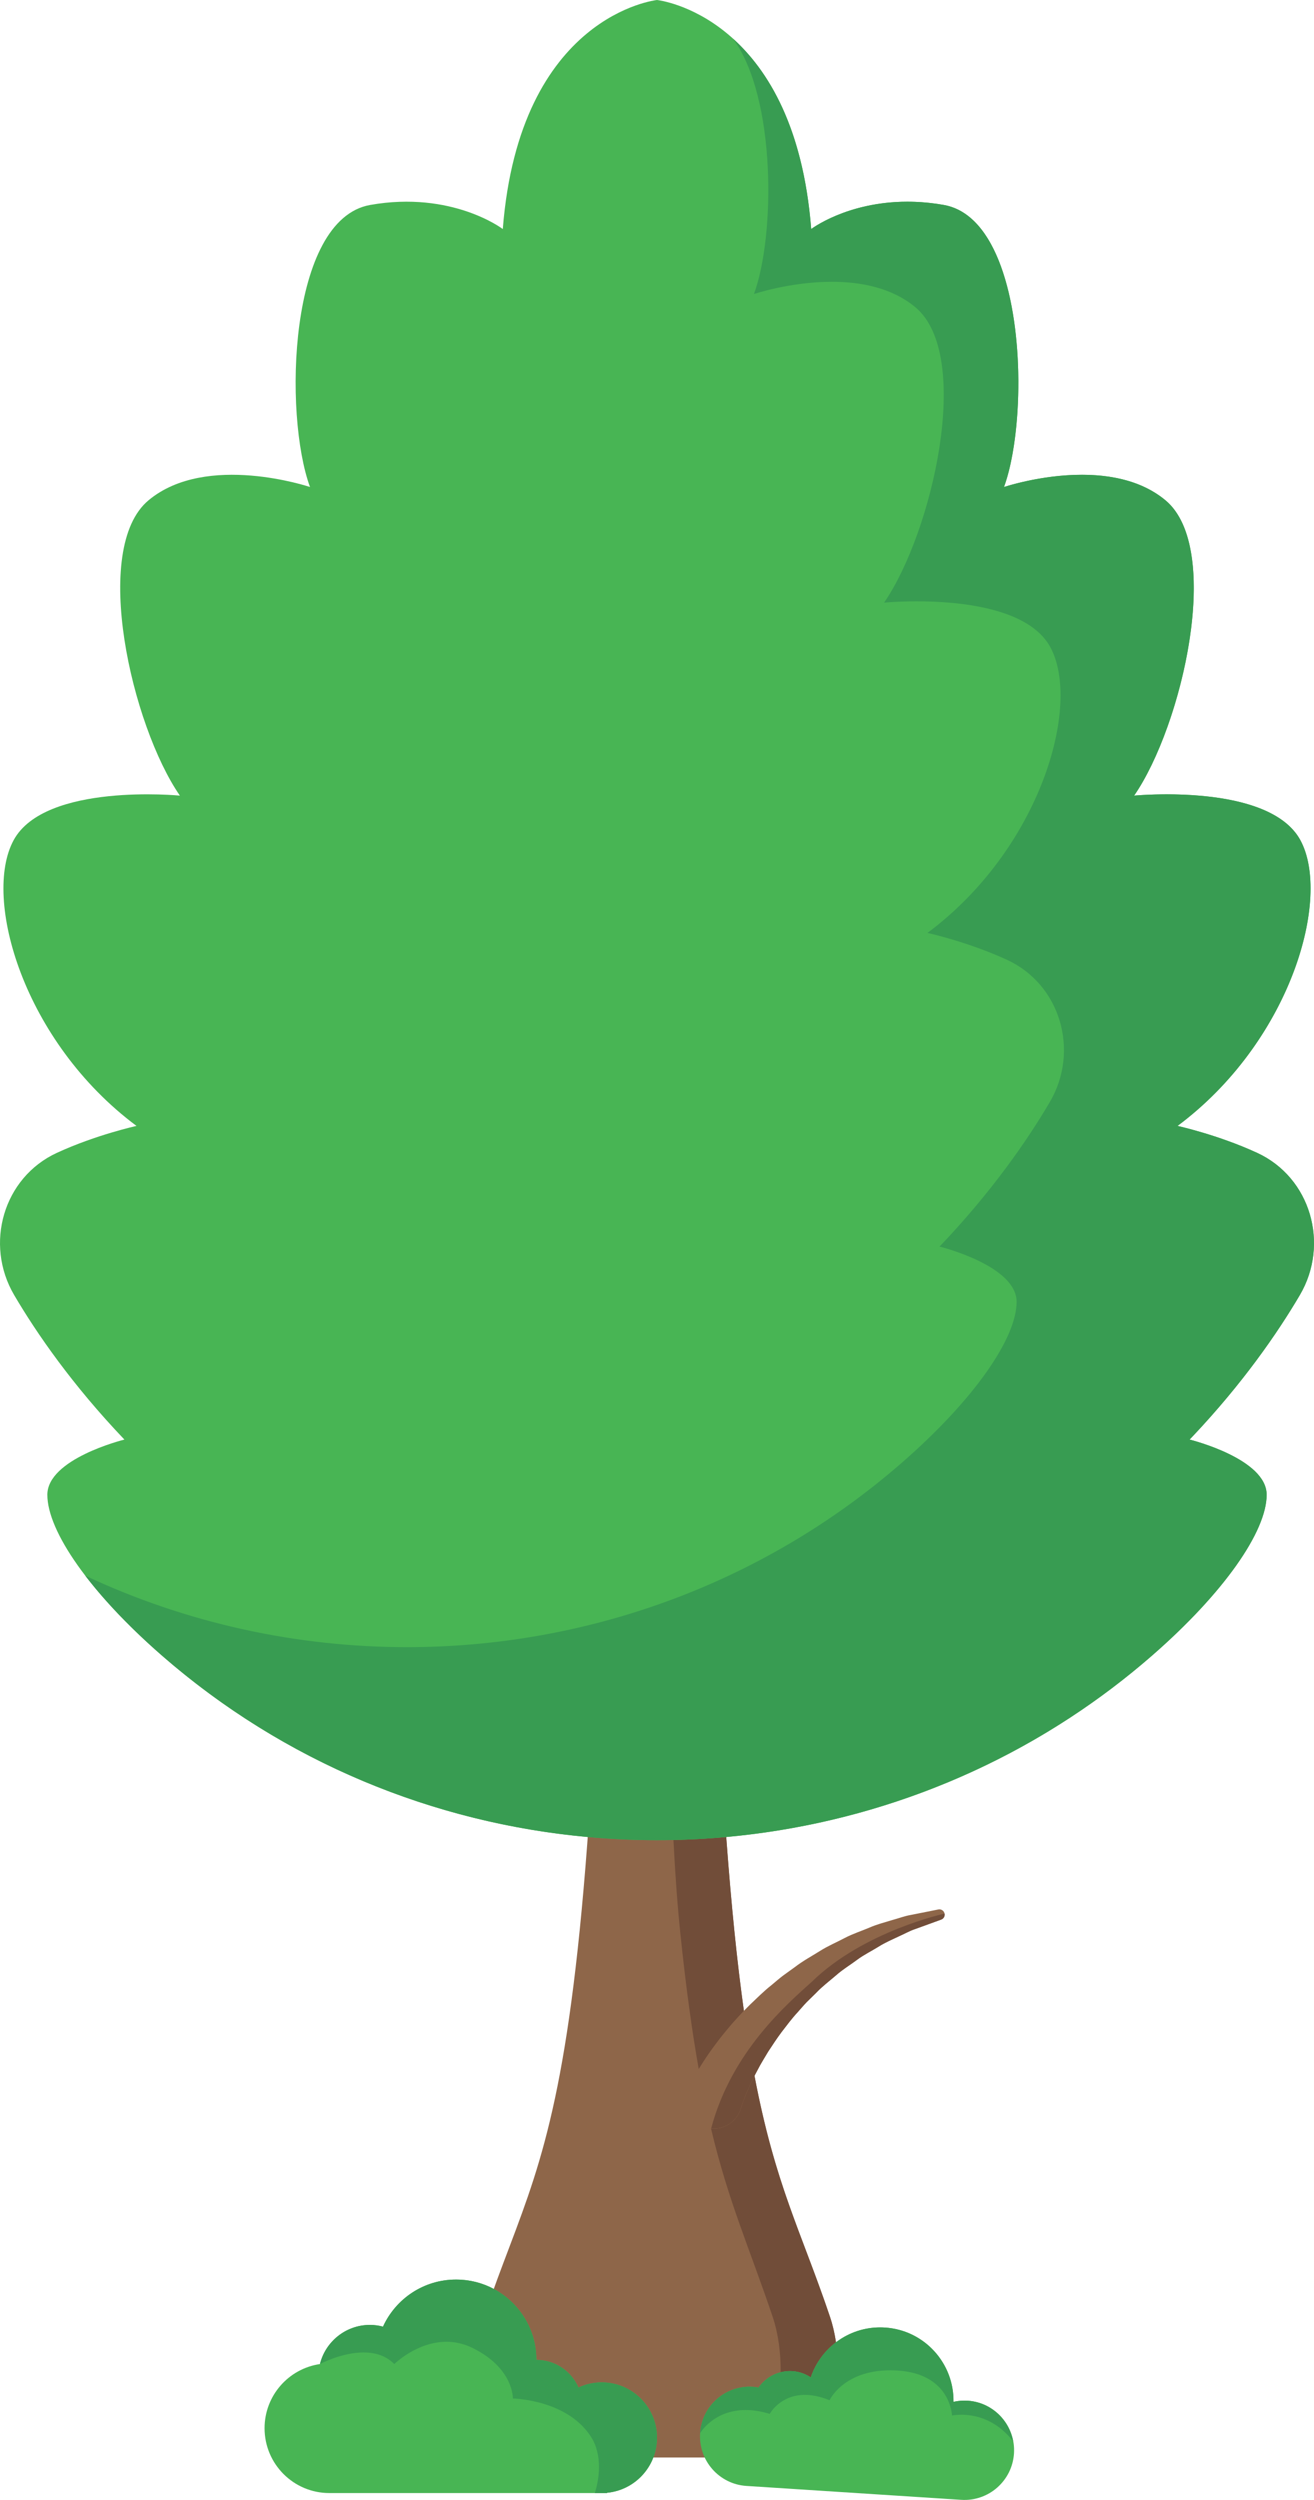
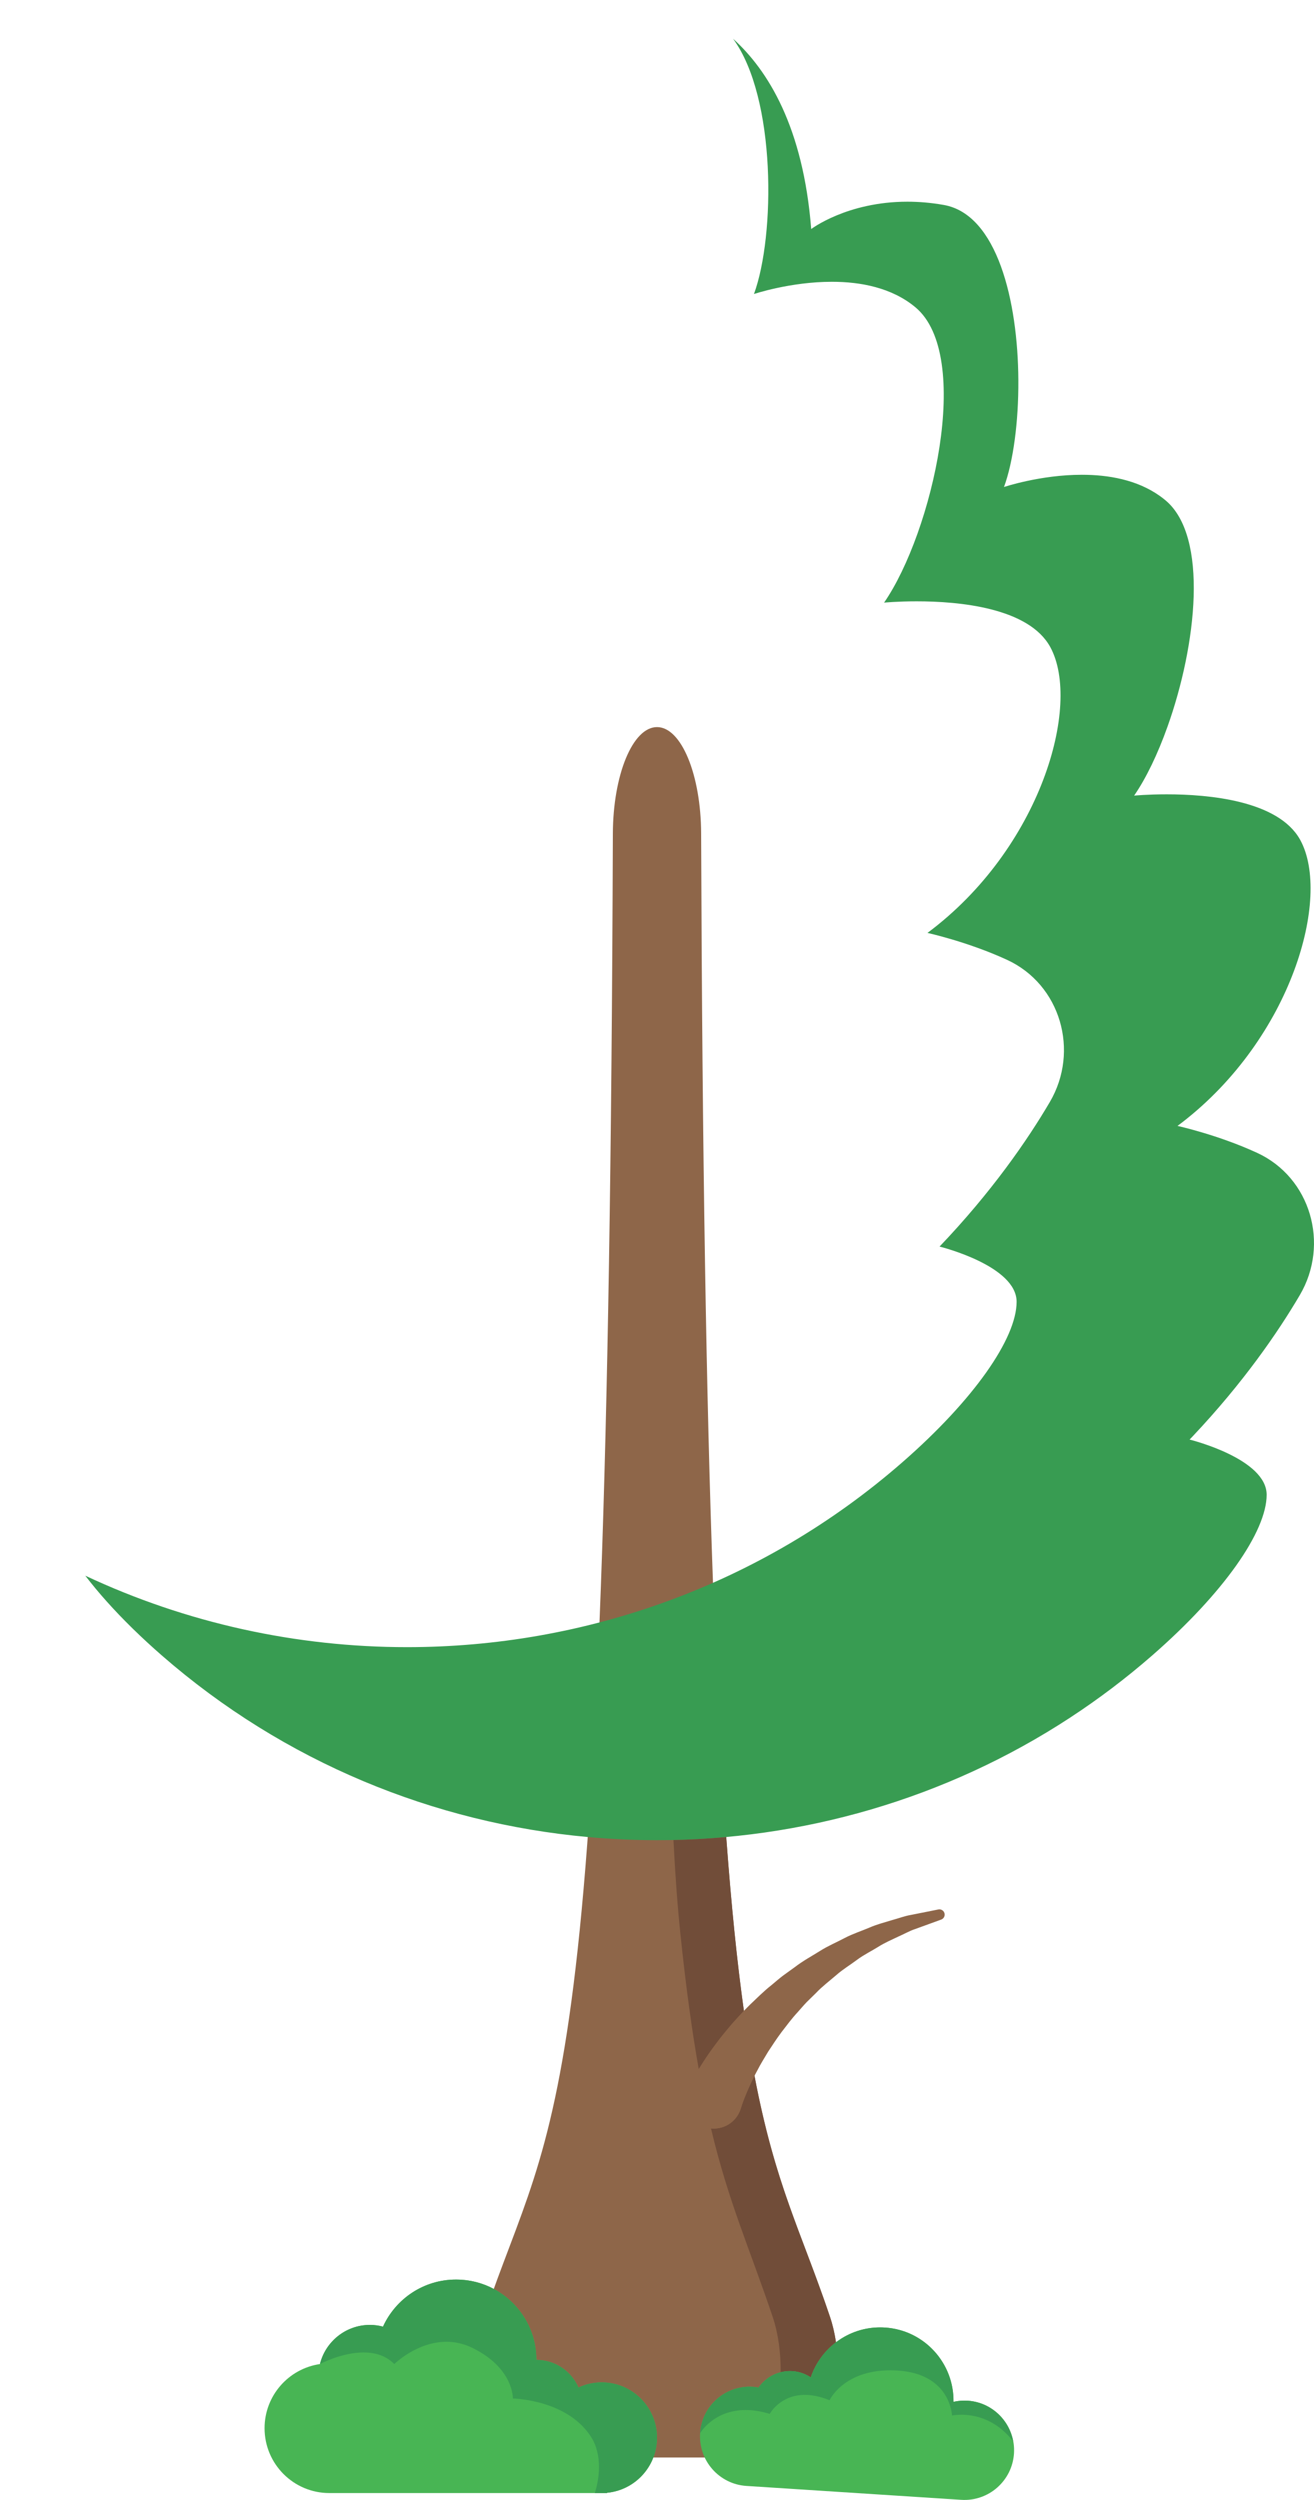
<svg xmlns="http://www.w3.org/2000/svg" style="isolation:isolate" viewBox="360.993 375.405 80.708 153.47" width="80.708pt" height="153.47pt">
  <g>
    <path d=" M 404.058 426.573 C 404.045 422.96 402.839 420.042 401.35 420.041 L 401.347 420.041 C 399.856 420.041 398.649 422.964 398.636 426.582 C 398.364 506.637 395.107 504.63 390.722 517.632 C 389.558 521.083 390.594 526.27 392.432 526.27 L 401.347 526.27 L 410.262 526.27 C 412.1 526.27 413.136 521.083 411.972 517.632 C 407.587 504.63 404.329 506.635 404.058 426.573 Z " fill="rgb(142,102,73)" />
    <path d=" M 412.34 519.197 C 412.26 518.654 412.138 518.125 411.972 517.632 C 410.202 512.384 408.615 509.58 407.335 502.838 C 407.335 502.838 407.335 502.838 407.336 502.837 C 408.616 509.581 410.202 512.383 411.972 517.632 C 412.139 518.125 412.26 518.653 412.341 519.197 C 412.34 519.197 412.34 519.197 412.34 519.197 Z  M 406.685 498.852 C 406.282 495.981 405.919 492.512 405.6 488.179 L 405.6 488.179 C 405.92 492.512 406.283 495.981 406.685 498.851 C 406.685 498.851 406.685 498.852 406.685 498.852 Z " fill="rgb(184,176,150)" />
    <path d=" M 410.791 521.352 C 410.494 521.159 410.155 521.024 409.782 520.98 C 409.744 520.975 409.705 520.972 409.666 520.969 C 409.615 520.966 409.564 520.964 409.513 520.964 C 409.316 520.964 409.125 520.989 408.942 521.035 C 408.953 519.869 408.802 518.672 408.451 517.632 C 407.008 513.353 405.748 510.62 404.663 506.07 C 404.721 506.076 404.778 506.078 404.836 506.078 C 405.452 506.078 406.032 505.747 406.341 505.203 C 406.399 505.101 406.448 504.992 406.485 504.876 L 406.49 504.862 L 406.494 504.848 C 406.494 504.848 406.503 504.822 406.518 504.773 C 406.527 504.747 406.537 504.714 406.55 504.675 C 406.575 504.588 406.632 504.431 406.714 504.218 C 406.852 503.873 407.051 503.394 407.335 502.838 C 408.615 509.58 410.202 512.384 411.972 517.632 C 412.138 518.125 412.26 518.654 412.34 519.197 C 411.631 519.736 411.084 520.482 410.791 521.352 Z  M 403.912 502.43 C 403.509 500.167 403.133 497.478 402.786 494.143 C 402.604 492.402 402.465 490.486 402.358 488.361 C 403.44 488.338 404.521 488.277 405.6 488.179 C 405.919 492.512 406.282 495.981 406.685 498.852 C 406.419 499.13 406.168 499.41 405.927 499.68 C 405.588 500.089 405.258 500.472 404.986 500.852 C 404.536 501.442 404.182 501.987 403.912 502.43 Z " fill="rgb(113,77,57)" />
    <path d=" M 401.347 525.055 C 401.347 523.179 399.826 521.658 397.949 521.658 C 397.439 521.658 396.956 521.773 396.522 521.975 C 396.089 520.977 395.096 520.278 393.939 520.278 C 393.939 517.554 391.731 515.346 389.006 515.346 C 387.011 515.346 385.294 516.531 384.517 518.236 C 384.261 518.169 383.994 518.13 383.718 518.13 C 382.231 518.13 380.987 519.154 380.644 520.534 C 378.72 520.815 377.243 522.471 377.243 524.472 C 377.243 526.671 379.025 528.453 381.223 528.453 L 398.279 528.453 L 398.279 528.436 C 400 528.271 401.347 526.821 401.347 525.055 Z " fill="rgb(72,181,84)" />
    <path d=" M 398.279 528.453 L 397.53 528.453 L 397.53 528.453 L 398.279 528.453 L 398.279 528.436 C 399.583 528.311 400.672 527.448 401.123 526.27 L 401.123 526.27 C 400.672 527.448 399.583 528.311 398.279 528.436 L 398.279 528.453 Z  M 380.644 520.534 C 380.815 519.844 381.212 519.243 381.752 518.815 C 381.212 519.243 380.815 519.844 380.644 520.534 Z  M 384.536 518.196 C 385.321 516.513 387.027 515.345 389.006 515.345 C 389.843 515.345 390.631 515.554 391.321 515.921 L 391.321 515.921 C 390.63 515.554 389.843 515.346 389.006 515.346 C 387.027 515.346 385.321 516.513 384.536 518.196 Z " fill="rgb(152,207,154)" />
    <path d=" M 401.123 526.27 L 401.123 526.27 C 401.268 525.893 401.347 525.483 401.347 525.055 C 401.347 523.223 399.896 521.729 398.081 521.66 C 399.896 521.729 401.347 523.223 401.347 525.055 C 401.347 525.483 401.268 525.893 401.123 526.27 Z  M 393.939 520.278 C 393.939 518.39 392.878 516.75 391.321 515.921 L 391.321 515.921 C 392.878 516.75 393.939 518.39 393.939 520.278 Z " fill="rgb(93,89,57)" />
    <path d=" M 398.279 528.453 L 397.53 528.453 C 397.729 527.815 398.038 526.408 397.407 525.188 C 395.996 522.704 392.495 522.648 392.495 522.648 C 392.495 522.648 392.551 520.784 390.011 519.542 C 389.458 519.272 388.919 519.166 388.413 519.166 C 386.594 519.166 385.211 520.534 385.211 520.534 C 384.684 519.999 384.001 519.821 383.324 519.821 C 381.971 519.821 380.644 520.534 380.644 520.534 L 380.644 520.534 C 380.815 519.844 381.212 519.243 381.752 518.815 C 382.292 518.386 382.974 518.13 383.718 518.13 C 383.994 518.13 384.261 518.169 384.517 518.236 C 384.523 518.222 384.529 518.209 384.536 518.196 C 385.321 516.513 387.027 515.346 389.006 515.346 C 389.843 515.346 390.63 515.554 391.321 515.921 C 392.878 516.75 393.939 518.39 393.939 520.278 L 393.939 520.278 C 395.096 520.278 396.089 520.977 396.522 521.975 C 396.956 521.773 397.439 521.658 397.949 521.658 C 397.993 521.658 398.037 521.659 398.081 521.66 C 399.896 521.729 401.347 523.223 401.347 525.055 C 401.347 525.483 401.268 525.893 401.123 526.27 C 400.672 527.448 399.583 528.311 398.279 528.436 L 398.279 528.453 Z " fill="rgb(56,156,82)" />
    <path d=" M 420.427 522.783 C 420.128 522.764 419.837 522.79 419.558 522.853 C 419.594 520.467 417.756 518.447 415.349 518.292 C 413.266 518.157 411.427 519.463 410.791 521.352 C 410.463 521.139 410.084 520.996 409.666 520.969 C 408.813 520.914 408.042 521.323 407.584 521.975 C 407.469 521.954 407.353 521.938 407.234 521.931 C 405.553 521.822 404.103 523.096 403.995 524.777 C 403.886 526.457 405.16 527.907 406.841 528.016 L 420.034 528.869 C 421.715 528.977 423.165 527.703 423.274 526.022 C 423.382 524.342 422.108 522.892 420.427 522.783 Z " fill="rgb(72,181,84)" />
-     <path d=" M 419.558 522.853 L 419.558 522.853 C 419.776 522.804 420.002 522.777 420.233 522.777 C 420.297 522.777 420.362 522.779 420.427 522.783 C 420.363 522.779 420.298 522.777 420.234 522.777 C 420.003 522.777 419.776 522.804 419.558 522.853 Z  M 420.612 522.801 C 420.611 522.801 420.609 522.8 420.608 522.8 C 420.609 522.8 420.611 522.801 420.612 522.801 Z  M 420.597 522.799 C 420.594 522.799 420.592 522.798 420.589 522.798 C 420.592 522.798 420.594 522.799 420.597 522.799 Z  M 419.559 522.797 C 419.564 520.752 418.194 518.985 416.275 518.449 C 418.194 518.985 419.564 520.752 419.559 522.797 Z  M 420.58 522.797 C 420.577 522.797 420.574 522.796 420.57 522.796 C 420.573 522.796 420.577 522.797 420.58 522.797 Z  M 420.562 522.795 C 420.558 522.794 420.553 522.794 420.549 522.794 C 420.553 522.794 420.558 522.794 420.562 522.795 Z  M 420.544 522.793 C 420.538 522.792 420.532 522.792 420.526 522.791 C 420.532 522.792 420.538 522.792 420.544 522.793 Z  M 420.523 522.791 C 420.518 522.79 420.513 522.79 420.507 522.789 C 420.512 522.79 420.518 522.79 420.523 522.791 Z  M 420.503 522.789 C 420.498 522.789 420.494 522.788 420.489 522.788 C 420.494 522.788 420.498 522.789 420.503 522.789 Z  M 420.483 522.787 C 420.479 522.787 420.474 522.787 420.47 522.786 C 420.475 522.787 420.479 522.787 420.483 522.787 Z  M 420.465 522.786 C 420.46 522.786 420.455 522.785 420.45 522.785 C 420.455 522.785 420.46 522.786 420.465 522.786 Z  M 420.446 522.785 C 420.44 522.784 420.434 522.784 420.427 522.783 C 420.434 522.784 420.44 522.784 420.446 522.785 Z " fill="rgb(152,207,154)" />
    <path d=" M 410.791 521.352 C 410.494 521.159 410.155 521.024 409.782 520.98 C 410.155 521.024 410.494 521.159 410.791 521.352 C 410.791 521.352 410.791 521.352 410.791 521.352 Z " fill="rgb(77,68,50)" />
    <path d=" M 423.221 525.28 C 422.135 523.87 420.794 523.644 420.044 523.644 C 419.689 523.644 419.467 523.695 419.467 523.695 C 419.467 523.695 419.392 521.142 416.137 520.932 C 415.977 520.922 415.823 520.917 415.674 520.917 C 412.793 520.917 411.946 522.755 411.946 522.755 C 411.365 522.518 410.862 522.426 410.431 522.426 C 408.898 522.426 408.271 523.592 408.271 523.592 C 407.72 523.424 407.229 523.355 406.793 523.355 C 404.817 523.355 403.995 524.777 403.995 524.777 C 404.099 523.163 405.44 521.924 407.034 521.924 C 407.1 521.924 407.167 521.926 407.234 521.931 C 407.353 521.938 407.469 521.954 407.584 521.975 C 408.015 521.362 408.721 520.964 409.513 520.964 C 409.564 520.964 409.615 520.966 409.666 520.969 C 409.705 520.972 409.744 520.975 409.782 520.98 C 410.155 521.024 410.494 521.159 410.791 521.352 L 410.791 521.352 C 410.792 521.352 410.792 521.352 410.792 521.352 C 411.397 519.552 413.094 518.282 415.054 518.282 C 415.152 518.282 415.25 518.285 415.349 518.292 C 415.669 518.312 415.978 518.366 416.275 518.449 C 418.194 518.985 419.564 520.752 419.559 522.797 C 419.559 522.816 419.559 522.834 419.558 522.853 L 419.558 522.853 C 419.558 522.853 419.558 522.853 419.558 522.853 C 419.776 522.804 420.003 522.777 420.234 522.777 C 420.298 522.777 420.363 522.779 420.427 522.783 L 420.427 522.783 L 420.427 522.783 C 420.434 522.784 420.44 522.784 420.446 522.785 C 420.448 522.785 420.449 522.785 420.45 522.785 C 420.455 522.785 420.46 522.786 420.465 522.786 C 420.467 522.786 420.468 522.786 420.47 522.786 C 420.474 522.787 420.479 522.787 420.483 522.787 C 420.485 522.788 420.487 522.788 420.489 522.788 C 420.494 522.788 420.498 522.789 420.503 522.789 C 420.504 522.789 420.506 522.789 420.507 522.789 C 420.513 522.79 420.518 522.79 420.523 522.791 C 420.524 522.791 420.525 522.791 420.526 522.791 C 420.532 522.792 420.538 522.792 420.544 522.793 C 420.546 522.793 420.547 522.793 420.549 522.794 C 420.553 522.794 420.558 522.794 420.562 522.795 C 420.565 522.795 420.568 522.796 420.57 522.796 C 420.574 522.796 420.577 522.797 420.58 522.797 C 420.583 522.797 420.586 522.798 420.589 522.798 C 420.592 522.798 420.594 522.799 420.597 522.799 C 420.6 522.799 420.604 522.8 420.608 522.8 C 420.609 522.8 420.611 522.801 420.612 522.801 C 421.949 522.968 422.987 523.994 423.221 525.28 Z " fill="rgb(56,156,82)" />
    <path d=" M 403.284 503.57 C 403.284 503.57 403.321 503.497 403.389 503.36 C 403.469 503.197 403.58 502.995 403.719 502.753 C 404.005 502.267 404.419 501.595 404.986 500.852 C 405.258 500.472 405.588 500.089 405.927 499.68 C 406.28 499.283 406.655 498.868 407.066 498.464 C 407.485 498.066 407.904 497.646 408.378 497.271 C 408.611 497.079 408.838 496.879 409.079 496.694 L 409.82 496.16 C 410.302 495.788 410.841 495.497 411.345 495.182 C 411.846 494.863 412.393 494.635 412.889 494.372 C 413.388 494.111 413.913 493.946 414.384 493.745 C 414.854 493.539 415.327 493.42 415.753 493.289 C 416.184 493.172 416.564 493.026 416.922 492.966 C 417.275 492.896 417.583 492.834 417.837 492.784 C 418.341 492.683 418.629 492.626 418.629 492.626 C 418.804 492.591 418.975 492.705 419.01 492.881 C 419.041 493.04 418.951 493.195 418.803 493.248 L 418.774 493.258 C 418.774 493.258 418.506 493.356 418.037 493.526 C 417.803 493.611 417.52 493.714 417.195 493.832 C 416.868 493.938 416.526 494.135 416.14 494.305 C 415.759 494.489 415.338 494.664 414.93 494.925 C 414.52 495.18 414.064 495.399 413.643 495.711 C 413.224 496.025 412.763 496.3 412.352 496.661 C 411.94 497.019 411.499 497.346 411.119 497.748 L 410.533 498.323 C 410.344 498.52 410.17 498.73 409.991 498.929 C 409.624 499.321 409.312 499.75 409 500.151 C 408.696 500.559 408.426 500.971 408.173 501.358 C 407.936 501.758 407.702 502.126 407.522 502.486 C 407.135 503.191 406.88 503.802 406.714 504.218 C 406.632 504.431 406.575 504.588 406.55 504.675 C 406.514 504.788 406.494 504.848 406.494 504.848 L 406.485 504.876 C 406.191 505.788 405.214 506.288 404.303 505.994 C 403.392 505.701 402.892 504.724 403.185 503.813 L 403.284 503.57 Z " fill="rgb(142,102,73)" />
-     <path d=" M 406.341 505.203 C 406.399 505.101 406.448 504.992 406.485 504.876 L 406.49 504.862 L 406.485 504.876 C 406.448 504.992 406.399 505.101 406.341 505.203 Z " fill="rgb(90,61,49)" />
    <path d=" M 407.336 502.837 L 407.336 502.837 C 407.394 502.723 407.456 502.606 407.522 502.486 L 407.522 502.486 L 407.522 502.486 C 407.456 502.606 407.394 502.723 407.336 502.837 Z " fill="rgb(184,176,150)" />
-     <path d=" M 407.335 502.838 L 407.335 502.838 C 407.335 502.838 407.335 502.838 407.336 502.837 L 407.336 502.837 C 407.335 502.838 407.335 502.838 407.335 502.838 Z " fill="rgb(143,124,98)" />
+     <path d=" M 407.335 502.838 L 407.335 502.838 C 407.335 502.838 407.335 502.838 407.336 502.837 C 407.335 502.838 407.335 502.838 407.335 502.838 Z " fill="rgb(143,124,98)" />
    <path d=" M 406.518 504.773 C 406.527 504.747 406.537 504.714 406.55 504.675 C 406.575 504.588 406.632 504.431 406.714 504.218 C 406.852 503.873 407.051 503.394 407.335 502.838 L 407.335 502.838 C 407.051 503.394 406.852 503.873 406.714 504.218 C 406.632 504.431 406.575 504.588 406.55 504.675 C 406.537 504.714 406.527 504.747 406.518 504.773 Z " fill="rgb(90,61,49)" />
    <path d=" M 407.879 501.848 C 407.974 501.689 408.073 501.527 408.173 501.358 C 408.426 500.971 408.696 500.559 409 500.151 C 409.312 499.75 409.624 499.321 409.991 498.929 C 410.17 498.73 410.344 498.52 410.533 498.323 L 411.119 497.748 C 411.367 497.486 411.64 497.256 411.915 497.028 C 411.64 497.256 411.367 497.486 411.119 497.748 L 410.533 498.323 C 410.344 498.52 410.17 498.73 409.991 498.929 C 409.624 499.321 409.312 499.75 409 500.151 C 408.696 500.559 408.426 500.971 408.173 501.359 C 408.073 501.527 407.974 501.689 407.879 501.848 Z  M 412.668 496.404 C 412.991 496.16 413.329 495.946 413.643 495.711 C 414.064 495.399 414.52 495.18 414.93 494.925 C 415.079 494.829 415.231 494.745 415.381 494.668 C 415.231 494.745 415.08 494.829 414.93 494.925 C 414.52 495.18 414.064 495.399 413.643 495.711 C 413.329 495.946 412.991 496.16 412.668 496.404 Z  M 416.14 494.305 L 416.14 494.305 C 416.526 494.135 416.868 493.938 417.195 493.832 C 417.52 493.714 417.803 493.611 418.037 493.526 C 418.506 493.356 418.774 493.258 418.774 493.258 L 418.803 493.248 C 418.951 493.195 419.041 493.04 419.01 492.881 C 419.042 493.04 418.951 493.195 418.803 493.248 L 418.774 493.258 C 418.774 493.258 418.506 493.356 418.037 493.526 C 417.803 493.611 417.52 493.714 417.196 493.832 C 416.868 493.938 416.526 494.135 416.14 494.305 L 416.14 494.305 Z " fill="rgb(184,176,150)" />
-     <path d=" M 404.836 506.076 C 404.783 506.076 404.729 506.073 404.674 506.068 C 405.929 501.332 409.381 498.398 410.861 497.06 C 414.044 493.958 419.01 492.881 419.01 492.881 L 419.01 492.881 C 419.041 493.04 418.951 493.195 418.803 493.248 L 418.774 493.258 C 418.774 493.258 418.506 493.356 418.037 493.526 C 417.803 493.611 417.52 493.714 417.195 493.832 C 416.868 493.938 416.526 494.135 416.14 494.305 L 416.14 494.305 C 415.899 494.422 415.641 494.534 415.381 494.668 C 415.231 494.745 415.079 494.829 414.93 494.925 C 414.52 495.18 414.064 495.399 413.643 495.711 C 413.329 495.946 412.991 496.16 412.668 496.404 C 412.561 496.486 412.455 496.571 412.352 496.661 C 412.209 496.786 412.062 496.907 411.915 497.028 C 411.64 497.256 411.367 497.486 411.119 497.748 L 410.533 498.323 C 410.344 498.52 410.17 498.73 409.991 498.929 C 409.624 499.321 409.312 499.75 409 500.151 C 408.696 500.559 408.426 500.971 408.173 501.358 C 408.073 501.527 407.974 501.689 407.879 501.848 C 407.748 502.066 407.626 502.278 407.522 502.486 L 407.522 502.486 C 407.456 502.606 407.394 502.723 407.336 502.837 C 407.335 502.838 407.335 502.838 407.335 502.838 C 407.051 503.394 406.852 503.873 406.714 504.218 C 406.632 504.431 406.575 504.588 406.55 504.675 C 406.537 504.714 406.527 504.747 406.518 504.773 C 406.502 504.822 406.494 504.848 406.494 504.848 L 406.49 504.862 L 406.485 504.876 C 406.448 504.992 406.399 505.101 406.341 505.203 C 406.032 505.746 405.453 506.076 404.836 506.076 Z " fill="rgb(113,77,57)" />
-     <path d=" M 438.201 446.175 C 435.781 445.062 433.317 444.525 433.317 444.525 C 440.273 439.345 442.789 430.538 440.865 426.986 C 438.941 423.434 430.653 424.248 430.653 424.248 C 433.613 419.956 436.129 409.077 432.577 406.117 C 429.024 403.157 422.66 405.303 422.66 405.303 C 424.288 400.863 423.992 388.874 418.96 387.986 C 413.927 387.098 410.819 389.466 410.819 389.466 C 409.783 376.293 401.347 375.405 401.347 375.405 C 401.347 375.405 392.91 376.293 391.875 389.466 C 391.875 389.466 388.766 387.098 383.734 387.986 C 378.701 388.874 378.406 400.863 380.034 405.303 C 380.034 405.303 373.669 403.157 370.117 406.117 C 366.565 409.077 369.081 419.956 372.041 424.248 C 372.041 424.248 363.753 423.434 361.829 426.986 C 359.905 430.538 362.421 439.345 369.377 444.525 C 369.377 444.525 366.913 445.062 364.493 446.175 C 361.196 447.691 360.024 451.778 361.862 454.907 C 363.237 457.248 365.431 460.425 368.634 463.78 C 368.485 463.817 363.901 464.976 363.901 467.17 C 363.901 469.415 366.531 473.194 370.925 477.027 C 388.269 492.154 414.425 492.154 431.769 477.027 C 436.163 473.194 438.793 469.415 438.793 467.17 C 438.793 464.976 434.209 463.817 434.06 463.78 C 437.263 460.425 439.456 457.248 440.832 454.907 C 442.67 451.778 441.498 447.691 438.201 446.175 Z " fill="rgb(72,181,84)" />
    <path d=" M 397.094 488.179 C 387.671 487.321 378.465 483.603 370.925 477.027 C 370.317 476.497 369.743 475.968 369.206 475.444 C 369.744 475.968 370.317 476.497 370.925 477.027 C 378.465 483.603 387.671 487.321 397.094 488.179 L 397.094 488.179 Z " fill="rgb(152,207,154)" />
    <path d=" M 369.188 475.427 C 369.183 475.422 369.178 475.417 369.172 475.411 C 369.178 475.417 369.183 475.422 369.188 475.427 Z  M 369.139 475.378 C 369.138 475.378 369.138 475.378 369.138 475.378 C 369.138 475.378 369.138 475.378 369.139 475.378 Z  M 440.832 454.907 L 440.832 454.907 C 442.67 451.778 441.498 447.691 438.201 446.175 C 441.498 447.691 442.67 451.778 440.832 454.907 L 440.832 454.907 Z  M 440.842 426.944 C 439.495 424.546 435.219 424.168 432.654 424.168 L 432.654 424.168 C 435.219 424.168 439.495 424.546 440.842 426.944 Z  M 430.653 424.248 C 431.393 423.175 432.105 421.69 432.701 420.021 C 432.105 421.69 431.393 423.175 430.653 424.248 C 430.653 424.248 430.653 424.248 430.653 424.248 Z  M 432.228 405.849 C 430.828 404.855 429.071 404.551 427.445 404.551 L 427.445 404.551 C 429.071 404.551 430.828 404.855 432.228 405.849 Z  M 422.66 405.303 C 423.224 403.764 423.558 401.317 423.542 398.74 C 423.558 401.317 423.225 403.764 422.66 405.303 C 422.66 405.303 422.66 405.303 422.66 405.303 Z  M 410.819 389.466 L 410.819 389.466 C 410.842 389.448 413.042 387.787 416.724 387.787 L 416.724 387.787 C 413.023 387.787 410.819 389.466 410.819 389.466 Z " fill="rgb(152,207,154)" />
    <path d=" M 401.347 488.372 C 399.928 488.372 398.508 488.308 397.094 488.179 C 387.671 487.321 378.465 483.603 370.925 477.027 C 370.317 476.497 369.744 475.968 369.206 475.444 C 369.2 475.438 369.194 475.432 369.188 475.427 C 369.183 475.422 369.178 475.417 369.172 475.411 C 369.161 475.4 369.15 475.389 369.139 475.378 C 369.138 475.378 369.138 475.378 369.138 475.378 C 367.997 474.261 367.021 473.167 366.231 472.135 C 372.465 475.06 379.229 476.523 385.992 476.523 C 396.866 476.523 407.74 472.742 416.411 465.179 C 420.805 461.347 423.435 457.568 423.435 455.323 C 423.435 453.128 418.851 451.969 418.702 451.932 C 421.905 448.577 424.099 445.4 425.474 443.059 C 427.313 439.93 426.14 435.844 422.843 434.327 C 420.423 433.214 417.959 432.677 417.959 432.677 C 424.915 427.497 427.431 418.691 425.508 415.138 C 424.188 412.703 419.876 412.32 417.296 412.32 C 416.114 412.32 415.295 412.4 415.295 412.4 C 418.255 408.108 420.771 397.23 417.219 394.269 C 415.769 393.061 413.851 392.704 412.088 392.704 C 409.532 392.704 407.303 393.455 407.303 393.455 C 408.614 389.878 408.675 381.403 406.017 377.78 C 408.156 379.712 410.326 383.195 410.819 389.466 C 410.819 389.466 410.819 389.466 410.819 389.466 C 410.819 389.466 410.819 389.466 410.819 389.466 C 410.819 389.466 413.023 387.787 416.724 387.787 C 417.418 387.787 418.165 387.846 418.959 387.986 C 422.247 388.566 423.514 393.884 423.542 398.74 C 423.558 401.317 423.224 403.764 422.66 405.303 C 422.66 405.303 422.66 405.303 422.66 405.303 C 422.66 405.303 422.66 405.303 422.66 405.303 C 422.66 405.303 424.889 404.551 427.445 404.551 C 429.071 404.551 430.828 404.855 432.228 405.849 C 432.347 405.933 432.463 406.023 432.577 406.117 C 435.241 408.337 434.491 415.011 432.701 420.021 C 432.105 421.69 431.393 423.175 430.653 424.248 C 430.653 424.248 430.653 424.248 430.653 424.248 C 430.653 424.248 430.653 424.248 430.653 424.248 C 430.653 424.248 431.471 424.168 432.654 424.168 C 435.219 424.168 439.495 424.546 440.842 426.944 C 440.85 426.958 440.857 426.972 440.865 426.986 C 442.763 430.49 440.341 439.105 433.6 444.311 C 433.506 444.383 433.412 444.454 433.317 444.525 L 433.317 444.525 L 433.317 444.525 C 433.317 444.525 435.781 445.062 438.201 446.175 L 438.201 446.175 C 441.498 447.691 442.67 451.778 440.832 454.907 L 440.832 454.907 C 439.483 457.202 437.348 460.301 434.246 463.584 C 434.184 463.649 434.122 463.714 434.06 463.78 L 434.06 463.78 L 434.06 463.78 C 434.209 463.817 438.793 464.976 438.793 467.17 C 438.793 469.415 436.163 473.194 431.769 477.027 L 431.769 477.027 C 430.16 478.43 428.475 479.703 426.728 480.846 C 419.061 485.864 410.204 488.372 401.347 488.372 Z " fill="rgb(56,156,82)" />
  </g>
</svg>